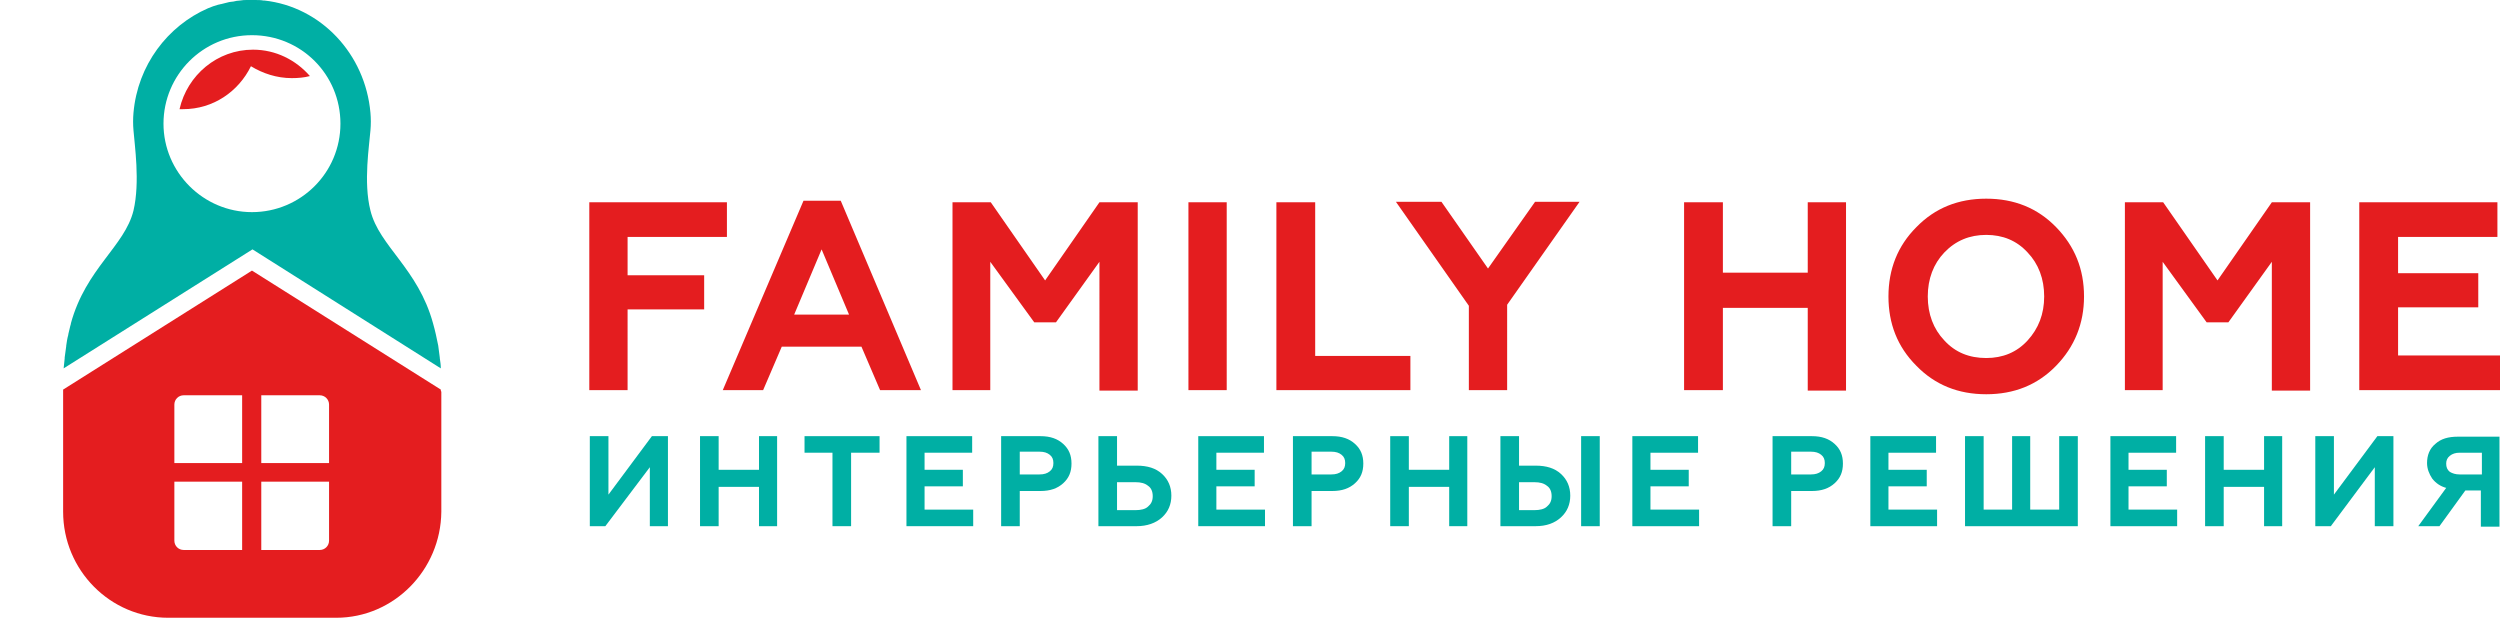
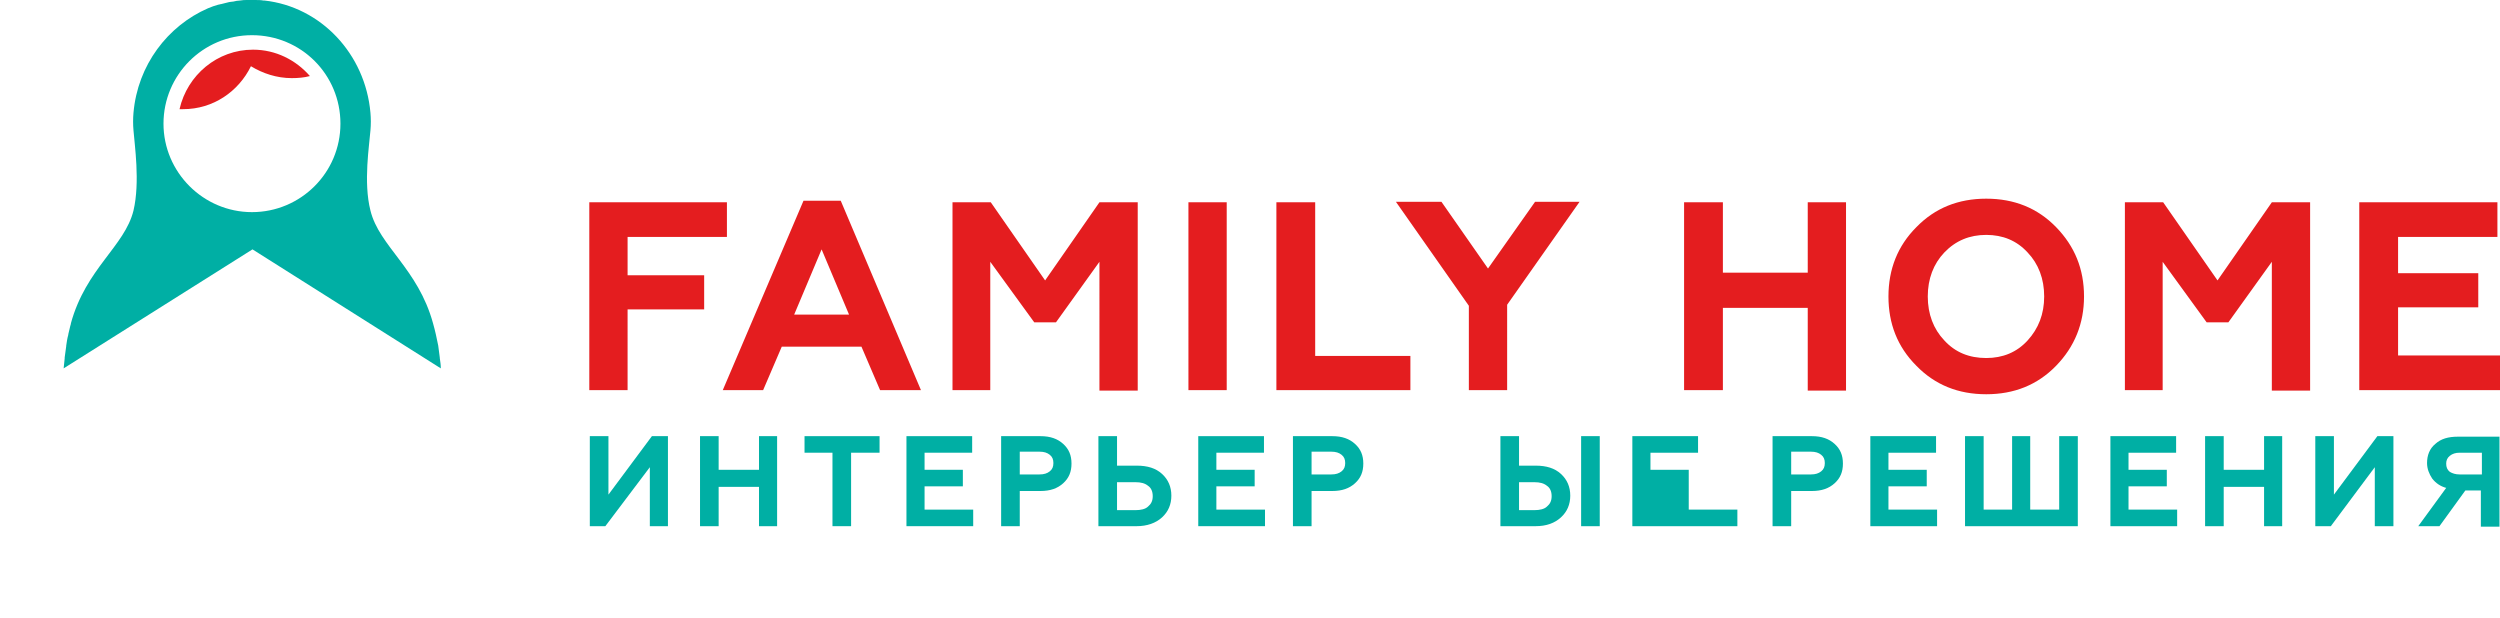
<svg xmlns="http://www.w3.org/2000/svg" version="1.1" id="Слой_1" x="0px" y="0px" viewBox="0 0 483.2 119.4" style="enable-background:new 0 0 483.2 119.4;" xml:space="preserve">
  <style type="text/css"> .st0{fill:#E41D1F;} .st1{fill:#00AFA4;} .st2{fill:url(#SVGID_1_);} .st3{fill:url(#SVGID_00000119825414072771852370000011085574643714826653_);} .st4{fill:url(#SVGID_00000092445384075024241480000012458552294443073958_);} .st5{fill-rule:evenodd;clip-rule:evenodd;fill:#E41D1F;} </style>
  <g>
    <path class="st0" d="M121.4,75.4h-7.5V39.1h26.6v6.7h-19.2v7.4h14.8v6.6h-14.8V75.4z M147.5,75.4h-7.8l15.6-36.6h7.2L178,75.4h-7.9 l-3.6-8.4h-15.4L147.5,75.4z M158.8,48.2l-5.3,12.6h10.6L158.8,48.2z M191.6,75.4h-7.5V39.1h7.4l10.5,15.1l10.5-15.1h7.4v36.4h-7.4 V50.6l-8.4,11.7h-4.2l-8.5-11.7V75.4z M237.1,75.4h-7.4V39.1h7.4V75.4z M272.6,75.4h-25.9V39.1h7.5v29.7h18.4V75.4z M291.3,75.4 h-7.4V59.1l-14.1-20.1h8.8l9,12.9l9.1-12.9h8.6l-14,19.9V75.4z M333,75.4h-7.5V39.1h7.5v13.6h16.4V39.1h7.4v36.4h-7.4V59.5H333 V75.4z M365,57.3c0-5.3,1.8-9.8,5.4-13.4c3.6-3.7,8.1-5.5,13.5-5.5c5.4,0,9.9,1.8,13.5,5.5c3.6,3.7,5.4,8.1,5.4,13.4 c0,5.2-1.8,9.7-5.4,13.4c-3.6,3.7-8.1,5.5-13.5,5.5c-5.4,0-9.9-1.8-13.5-5.5C366.7,67,365,62.5,365,57.3z M375.8,65.8 c2.1,2.3,4.8,3.4,8.1,3.4c3.2,0,5.9-1.1,8-3.4c2.1-2.3,3.2-5.1,3.2-8.5c0-3.4-1.1-6.3-3.2-8.5c-2.1-2.3-4.8-3.4-8-3.4 c-3.2,0-5.9,1.1-8.1,3.4c-2.1,2.2-3.2,5.1-3.2,8.5C372.6,60.7,373.7,63.6,375.8,65.8z M418.2,75.4h-7.5V39.1h7.4l10.5,15.1 l10.5-15.1h7.4v36.4h-7.4V50.6l-8.4,11.7h-4.2l-8.5-11.7V75.4z M483.2,75.4H456V39.1h26.7v6.7h-19.2v7h15.5v6.6h-15.5v9.3h19.8 V75.4z" />
    <g>
      <path class="st1" d="M117,101.7h-3V84.3h3.6v11.3l8.4-11.3h3.1v17.4h-3.5V90.3L117,101.7z" />
      <path class="st1" d="M138.9,101.7h-3.6V84.3h3.6v6.5h7.8v-6.5h3.5v17.4h-3.5v-7.6h-7.8V101.7z" />
      <path class="st1" d="M155.5,87.5v-3.2H170v3.2h-5.5v14.2h-3.6V87.5H155.5z" />
      <path class="st1" d="M188.2,101.7h-13V84.3h12.7v3.2h-9.2v3.3h7.4V94h-7.4v4.5h9.4V101.7z" />
      <path class="st1" d="M197.1,101.7h-3.6V84.3h7.6c1.9,0,3.3,0.5,4.4,1.5c1.1,1,1.6,2.2,1.6,3.8c0,1.6-0.5,2.8-1.6,3.8 c-1.1,1-2.5,1.5-4.4,1.5h-4V101.7z M197.1,87.4v4.3h3.8c0.9,0,1.5-0.2,2-0.6c0.5-0.4,0.7-0.9,0.7-1.6c0-0.7-0.2-1.2-0.7-1.6 c-0.5-0.4-1.1-0.6-2-0.6H197.1z" />
      <path class="st1" d="M219.7,101.7h-7.4V84.3h3.6V90h3.8c2.1,0,3.7,0.5,4.9,1.6c1.2,1.1,1.8,2.5,1.8,4.2c0,1.7-0.6,3.1-1.8,4.2 C223.4,101.1,221.7,101.7,219.7,101.7z M215.9,93.1v5.5h3.6c1,0,1.9-0.2,2.4-0.7c0.6-0.5,0.9-1.1,0.9-2c0-0.9-0.3-1.6-0.9-2 c-0.6-0.5-1.4-0.7-2.4-0.7H215.9z" />
      <path class="st1" d="M244.6,101.7h-13V84.3h12.7v3.2h-9.2v3.3h7.4V94h-7.4v4.5h9.4V101.7z" />
      <path class="st1" d="M253.5,101.7h-3.6V84.3h7.6c1.9,0,3.3,0.5,4.4,1.5c1.1,1,1.6,2.2,1.6,3.8c0,1.6-0.5,2.8-1.6,3.8 c-1.1,1-2.5,1.5-4.4,1.5h-4V101.7z M253.5,87.4v4.3h3.8c0.9,0,1.5-0.2,2-0.6c0.5-0.4,0.7-0.9,0.7-1.6c0-0.7-0.2-1.2-0.7-1.6 c-0.5-0.4-1.1-0.6-2-0.6H253.5z" />
-       <path class="st1" d="M272.3,101.7h-3.6V84.3h3.6v6.5h7.8v-6.5h3.5v17.4h-3.5v-7.6h-7.8V101.7z" />
      <path class="st1" d="M296.8,101.7H290V84.3h3.6V90h3.2c2.1,0,3.7,0.5,4.9,1.6c1.2,1.1,1.8,2.5,1.8,4.2c0,1.7-0.6,3.1-1.8,4.2 C300.5,101.1,298.9,101.7,296.8,101.7z M293.6,93.1v5.5h3c1,0,1.9-0.2,2.4-0.7c0.6-0.5,0.9-1.1,0.9-2c0-0.9-0.3-1.6-0.9-2 c-0.6-0.5-1.4-0.7-2.4-0.7H293.6z M309.2,101.7h-3.6V84.3h3.6V101.7z" />
-       <path class="st1" d="M328.5,101.7h-13V84.3h12.7v3.2h-9.2v3.3h7.4V94h-7.4v4.5h9.4V101.7z" />
+       <path class="st1" d="M328.5,101.7h-13V84.3h12.7v3.2h-9.2v3.3h7.4V94v4.5h9.4V101.7z" />
      <path class="st1" d="M346.2,101.7h-3.6V84.3h7.6c1.9,0,3.3,0.5,4.4,1.5c1.1,1,1.6,2.2,1.6,3.8c0,1.6-0.5,2.8-1.6,3.8 c-1.1,1-2.5,1.5-4.4,1.5h-4V101.7z M346.2,87.4v4.3h3.8c0.9,0,1.5-0.2,2-0.6c0.5-0.4,0.7-0.9,0.7-1.6c0-0.7-0.2-1.2-0.7-1.6 c-0.5-0.4-1.1-0.6-2-0.6H346.2z" />
      <path class="st1" d="M374.5,101.7h-13V84.3h12.7v3.2h-9.2v3.3h7.4V94h-7.4v4.5h9.4V101.7z" />
      <path class="st1" d="M401.6,101.7h-21.8V84.3h3.6v14.2h5.5V84.3h3.5v14.2h5.6V84.3h3.6V101.7z" />
      <path class="st1" d="M420.9,101.7h-13V84.3h12.7v3.2h-9.2v3.3h7.4V94h-7.4v4.5h9.4V101.7z" />
      <path class="st1" d="M429.8,101.7h-3.6V84.3h3.6v6.5h7.8v-6.5h3.5v17.4h-3.5v-7.6h-7.8V101.7z" />
      <path class="st1" d="M450.5,101.7h-3V84.3h3.6v11.3l8.4-11.3h3.1v17.4H459V90.3L450.5,101.7z" />
      <path class="st1" d="M471.5,101.7h-4.1l5.4-7.4c-1.1-0.3-2-0.9-2.7-1.8c-0.6-0.9-1-1.9-1-3c0-1.5,0.5-2.8,1.6-3.7 c1.1-1,2.5-1.4,4.4-1.4h8v17.4h-3.6v-7h-3L471.5,101.7z M475.4,91.7h4.3v-4.2h-4.3c-0.8,0-1.4,0.2-1.9,0.6 c-0.5,0.4-0.7,0.9-0.7,1.5c0,0.7,0.2,1.2,0.7,1.6C474,91.5,474.6,91.7,475.4,91.7z" />
    </g>
    <g>
      <path class="st0" d="M0,71.2L0,71.2c0,0.1,0,0.3,0,0.4V71.2z" />
      <linearGradient id="SVGID_1_" gradientUnits="userSpaceOnUse" x1="-19.262" y1="71.633" x2="19.334" y2="71.633">
        <stop offset="0" style="stop-color:#2A4899" />
        <stop offset="1" style="stop-color:#2D84C6" />
      </linearGradient>
      <path class="st2" d="M0,71.7C0,71.6,0,71.6,0,71.7C0,71.6,0,71.6,0,71.7L0,71.7z" />
      <linearGradient id="SVGID_00000111888401767020418110000010318288325812652200_" gradientUnits="userSpaceOnUse" x1="-9.193" y1="71.631" x2="9.265" y2="71.631">
        <stop offset="0" style="stop-color:#E62D30" />
        <stop offset="1" style="stop-color:#F08115" />
      </linearGradient>
      <path style="fill:url(#SVGID_00000111888401767020418110000010318288325812652200_);" d="M0,71.6L0,71.6L0,71.6 C0,71.6,0,71.6,0,71.6z" />
      <linearGradient id="SVGID_00000023993572714252684450000014069747660931667348_" gradientUnits="userSpaceOnUse" x1="-9.193" y1="71.631" x2="9.265" y2="71.631">
        <stop offset="0" style="stop-color:#2A4899" />
        <stop offset="1" style="stop-color:#2D84C6" />
      </linearGradient>
      <path style="fill:url(#SVGID_00000023993572714252684450000014069747660931667348_);" d="M0,71.6L0,71.6L0,71.6 C0,71.6,0,71.6,0,71.6z" />
      <g>
        <g>
          <g>
            <path class="st5" d="M48.9,9.6c4.4,0,8.3,2,11,5.1c-1.1,0.3-2.3,0.4-3.5,0.4c-2.9,0-5.6-0.9-7.9-2.3c-2.4,4.9-7.3,8.3-13.1,8.3 c-0.2,0-0.5,0-0.7,0C36.2,14.5,42,9.6,48.9,9.6" />
          </g>
        </g>
        <path class="st1" d="M85.2,71.2c0-0.7-0.1-1.3-0.2-2c0,0,0-0.1,0-0.1c-0.1-0.8-0.2-1.6-0.3-2.3c0,0,0,0,0,0 c-0.3-1.5-0.6-2.9-1-4.3c-2.9-10.6-10.4-14.9-12.1-21.8c-1.4-5.5-0.2-12.7,0-15.5c0.1-1.1,0.1-2.3,0-3.4 c-1-11.4-9.6-20.5-20.5-21.7c-0.1,0-0.1,0-0.2,0c-0.5-0.1-1-0.1-1.6-0.1c-0.2,0-0.4,0-0.6,0c-0.3,0-0.6,0-1,0 c-0.4,0-0.8,0-1.3,0.1c-0.4,0-0.9,0.1-1.3,0.2c-0.3,0-0.6,0.1-0.8,0.1c-0.5,0.1-1.1,0.3-1.6,0.4c-0.2,0-0.3,0.1-0.5,0.1 c-0.7,0.2-1.3,0.4-2,0.7c0,0,0,0,0,0C32.4,5,26.6,12.6,25.8,21.8c-0.1,1.1-0.1,2.3,0,3.4c0.2,2.7,1.3,10,0,15.5 c-1.7,6.9-9.2,11.2-12.1,21.8c0,0,0,0,0,0.1c-0.2,0.6-0.3,1.3-0.5,2c0,0,0,0.1,0,0.1c-0.2,0.7-0.3,1.4-0.4,2.1c0,0,0,0.1,0,0.1 c-0.1,0.7-0.2,1.4-0.3,2.2c0,0.1,0,0.1,0,0.2c-0.1,0.6-0.1,1.3-0.2,1.9l36.5-23L85.2,71.2z M31.6,23.9c0-9.4,7.6-17.1,17.1-17.1 s17.1,7.6,17.1,17.1S58.1,41,48.7,41S31.6,33.3,31.6,23.9z" />
      </g>
      <g>
-         <path class="st0" d="M85.2,75.3l-36.5-23l-36.5,23c0,0.1,0,0.2,0,0.4v0.1v23.1c0,11.3,9.1,20.5,20.3,20.5h32.5 c11.1,0,20.2-9.2,20.3-20.5v-0.1v-23v-0.1C85.2,75.6,85.2,75.5,85.2,75.3z M46.9,106.3H35.5c-1,0-1.8-0.8-1.8-1.8V93.1h13.1 V106.3z M46.9,89.5H33.7V78.2c0-1,0.8-1.8,1.8-1.8h11.3V89.5z M63.6,104.5c0,1-0.8,1.8-1.8,1.8H50.5V93.1h13.1V104.5z M63.6,89.5 H50.5V76.4h11.3c1,0,1.8,0.8,1.8,1.8V89.5z" />
-       </g>
+         </g>
    </g>
  </g>
</svg>